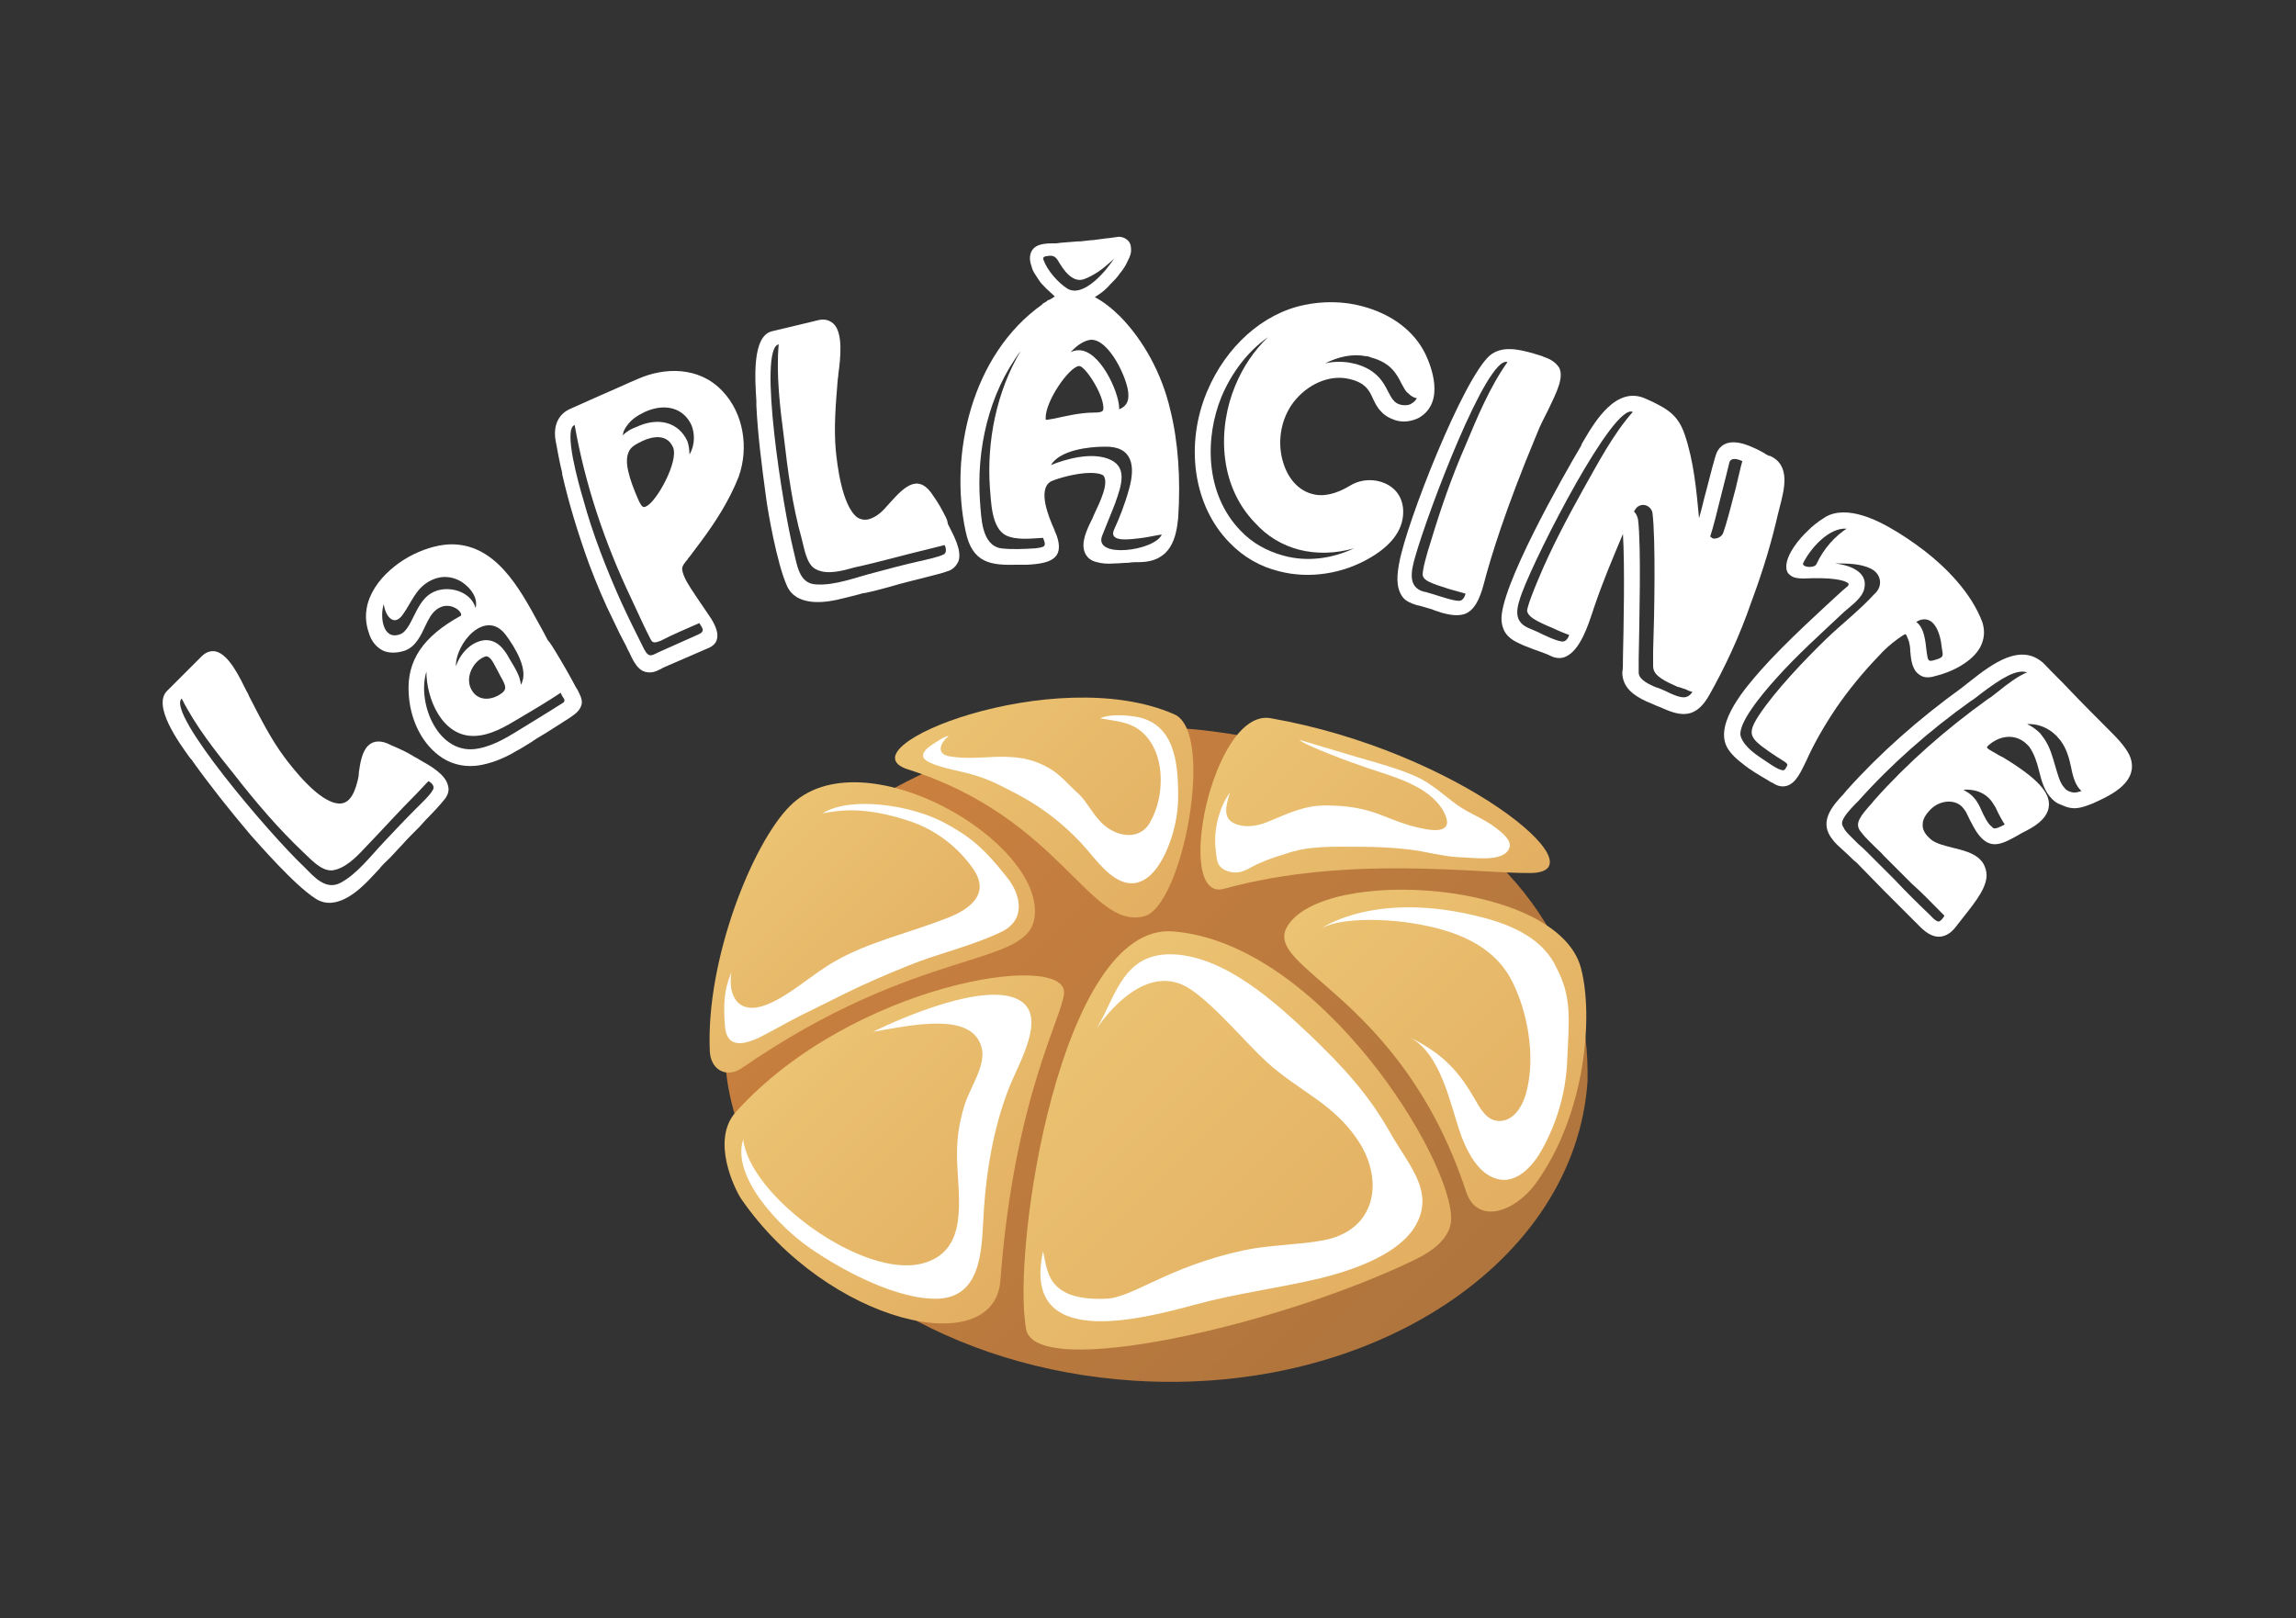
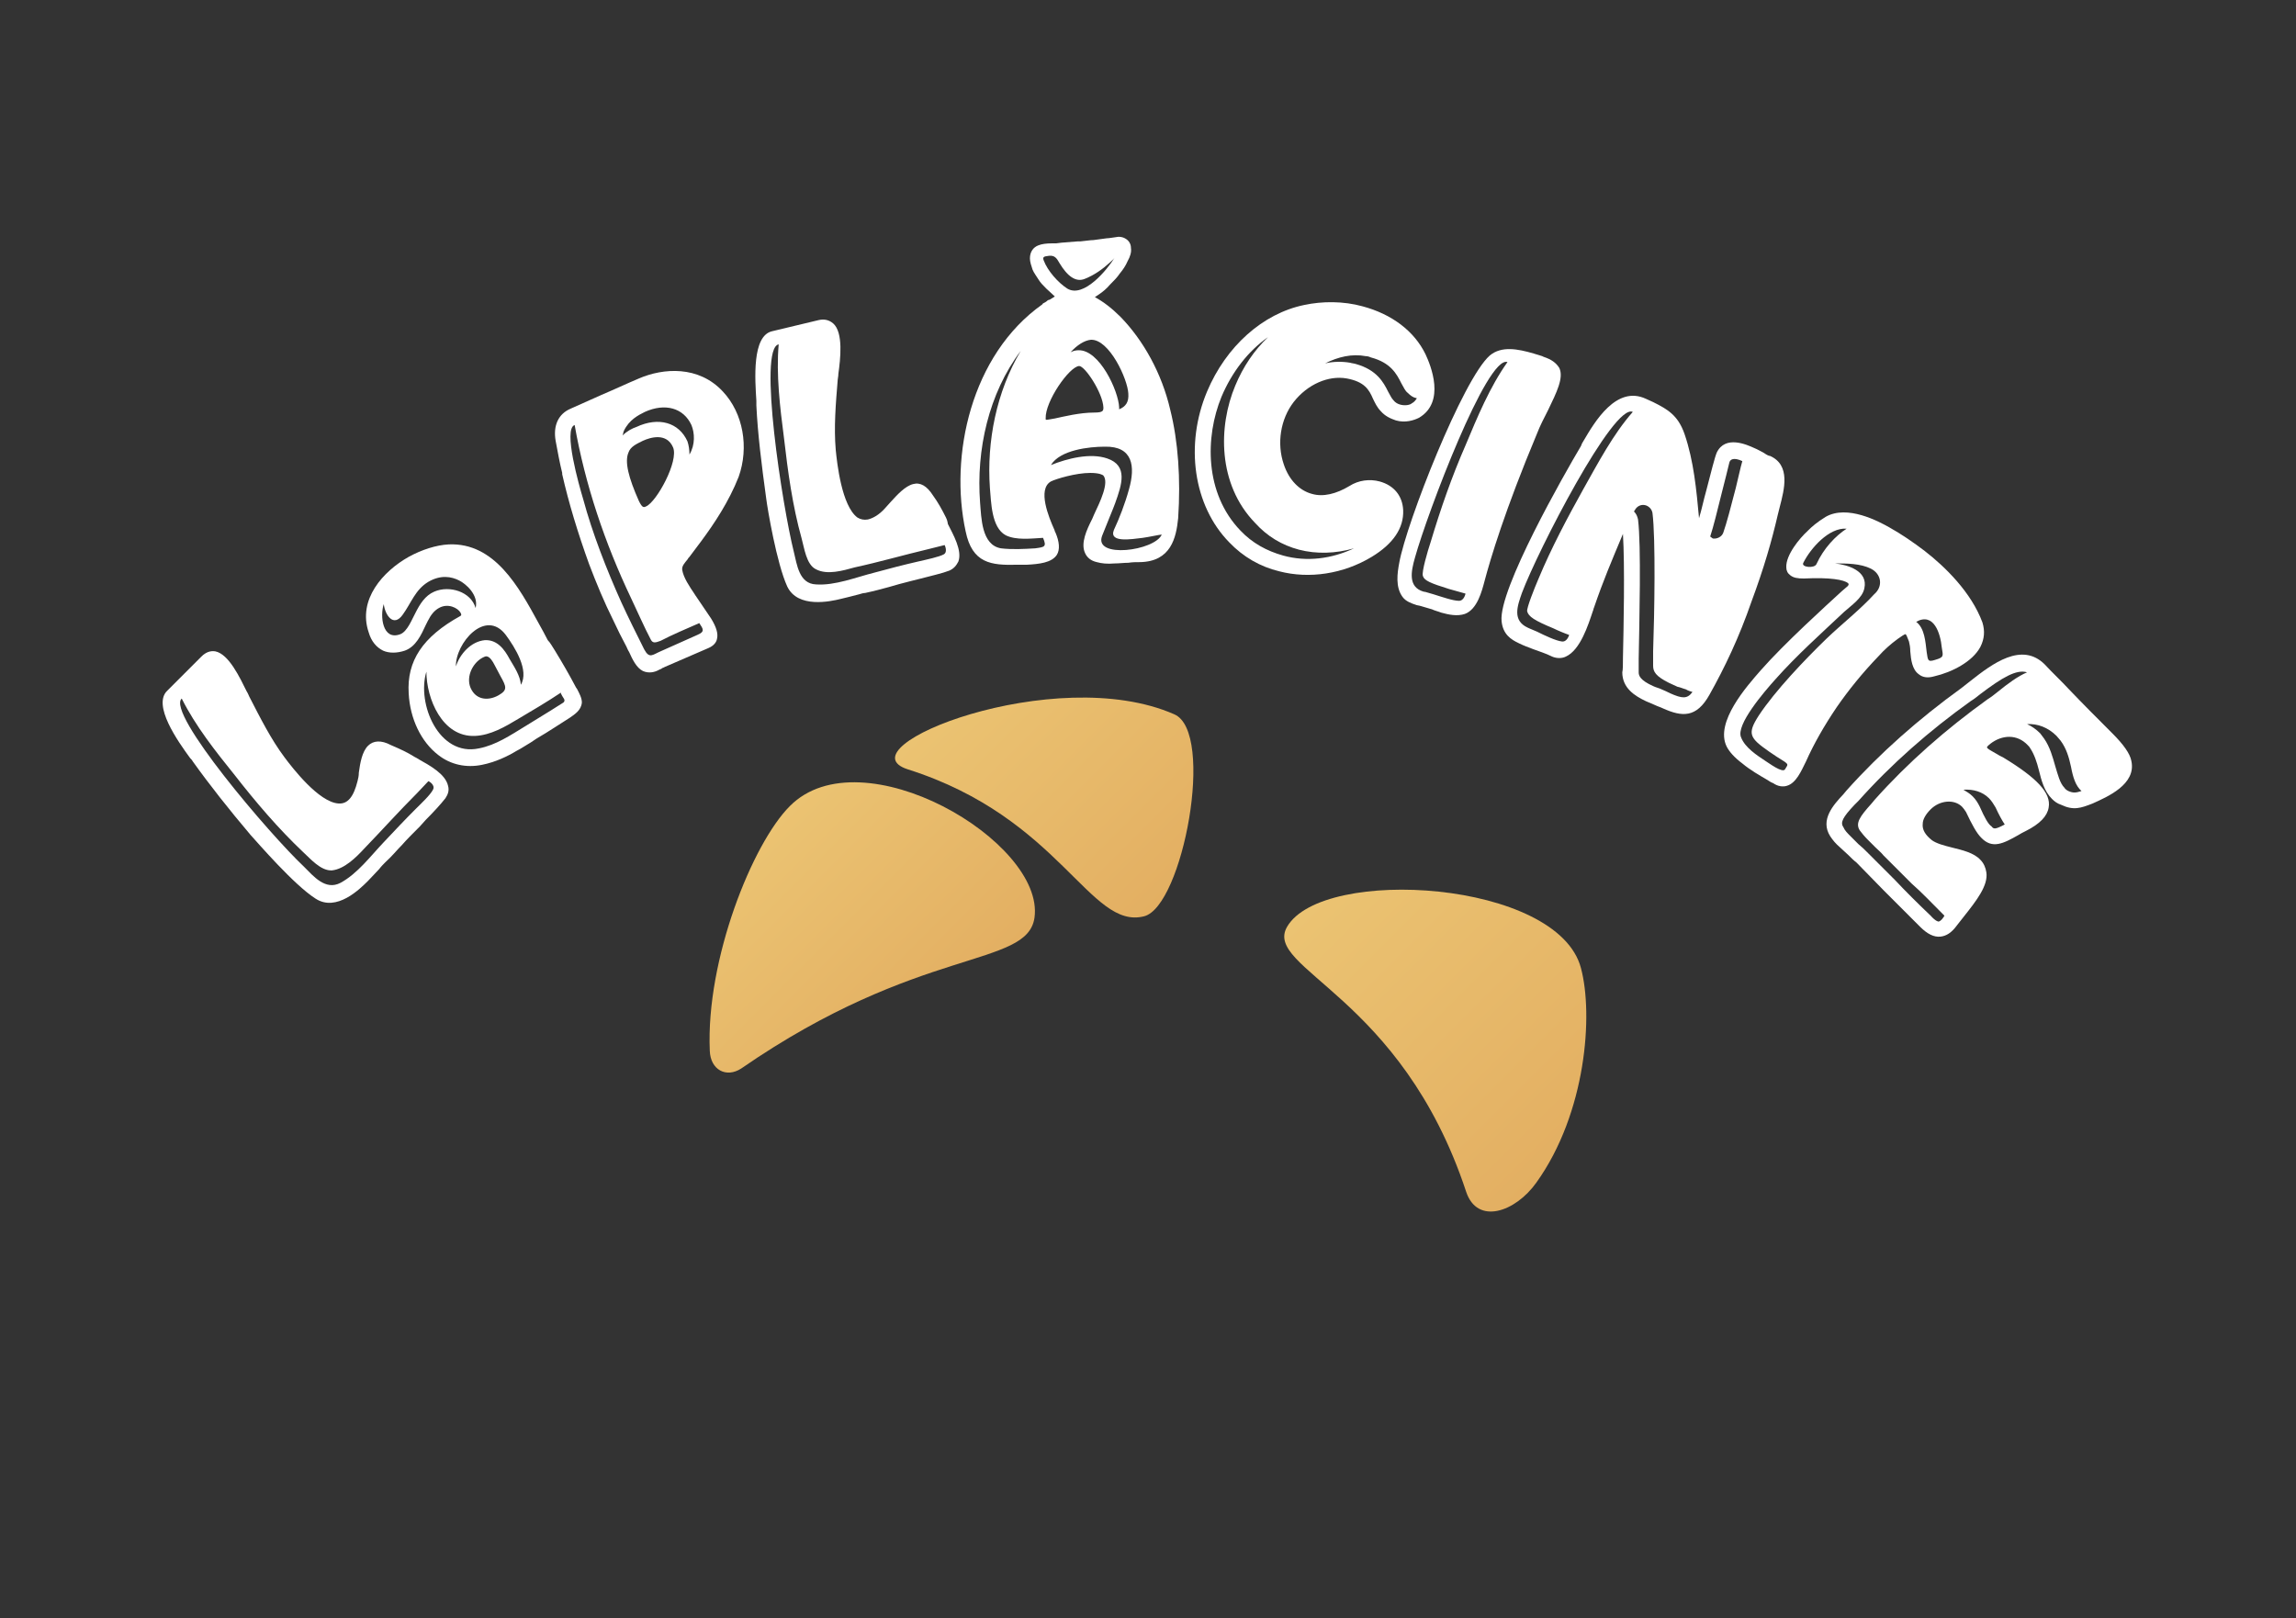
<svg xmlns="http://www.w3.org/2000/svg" version="1.1" id="Layer_1" x="0px" y="0px" viewBox="0 0 350 246.7" style="enable-background:new 0 0 350 246.7;" xml:space="preserve">
  <rect x="0" y="0" width="350" height="246.7" fill="#333333" stroke="none" />
  <style type="text/css">
	.st0{fill:url(#SVGID_1_);}
	.st1{fill:url(#SVGID_00000098923552682241949130000017087705998344717736_);}
	.st2{fill:url(#SVGID_00000090976976957965561140000016625138250734572421_);}
	.st3{fill:url(#SVGID_00000121240729309773955030000014728479270315826305_);}
	.st4{fill:url(#SVGID_00000153703647984288629310000001882506032041186479_);}
	.st5{fill:url(#SVGID_00000024680810829163950890000006841633048562895777_);}
	.st6{fill:url(#SVGID_00000181063395563083387140000011259091582373075369_);}
	.st7{fill:#FFFFFF;}
</style>
  <g>
    <linearGradient id="SVGID_1_" gradientUnits="userSpaceOnUse" x1="136.143" y1="129.198" x2="218.591" y2="46.75" gradientTransform="matrix(1 0 0 -1 0 248.646)">
      <stop offset="4.102824e-03" style="stop-color:#CA803F" />
      <stop offset="1" style="stop-color:#AF753D" />
    </linearGradient>
-     <path class="st0" d="M220.1,186.1L220.1,186.1c-0.1,2.4-3.2,4.2-4.5,4.8c-19.4,9.5-50.2,16.4-56.9,12.8c-0.8-0.5-1-0.9-1-1.2v0l0,0   c-1.7-9.2,2.6-43.4,13.3-55.3c2.5-2.8,5.1-4.1,7.8-3.8c12.8,1,23.7,12.3,29,18.9C215.6,171.8,220.3,182.1,220.1,186.1 M240.5,152   c0.6,7.5-1.1,19-7.3,27.7c-1.8,2.5-4.5,4.2-6.4,3.9c-1-0.1-1.8-0.9-2.2-2.2c-6-18.3-16.3-27.2-22.4-32.6c-3.6-3.1-5.2-4.7-5.2-6   c0-0.3,0.1-0.6,0.3-0.9c2.3-4,12.6-6.1,23.3-4.6c6.2,0.8,13,2.9,16.7,6.5c-2.2-4.3-5.1-8.3-8.7-11.9c-0.7,0-1.4-0.1-2.1-0.1   c-10.1-0.6-25.3-1.4-40.1,2.7l0,0c-0.7,0.2-1,0-1.3-0.4c-2-2.6-0.6-13.2,3.3-19.6c0.4-0.7,1-1.5,1.6-2.2c-3.4-0.6-6.9-1.1-10.5-1.3   c0,0,0,0,0,0c1.1,1.7,1.5,5.3,1.1,9.8c-0.8,9.3-4.1,17.3-6.5,17.9c-2.9,0.7-5.4-1.5-9.7-5.8c-4.8-4.8-11.3-11.2-22.5-15.5   c-2.5,1.1-4.8,2.3-7.1,3.6c2.8,0.6,5.6,1.6,8.1,2.8c8.5,4.2,14.4,11.1,13.7,16c-0.4,2.7-3.3,3.7-9.9,5.8   c-7.7,2.4-19.4,6.1-34.3,16.4c-0.7,0.4-1.3,0.6-1.8,0.3c0.2,3.1,0.9,6.2,1.9,9.2c0.2-0.4,0.5-0.8,0.8-1.1   c14.9-16.6,40.8-22.5,47.1-19.8c0.9,0.4,0.9,0.8,0.9,0.9c0,0.8-0.7,2.5-1.4,4.7c-2.4,6.5-6.7,18.6-8.2,39.1   c-0.2,2.6-1.7,4.4-4.4,5.1c-2.9,0.8-7,0.4-11.4-1.2c10.3,6.3,23,10.4,37,11.3c36.3,2.3,67.2-18.1,69.1-45.6   C242.1,160.4,241.6,156.1,240.5,152z" />
    <linearGradient id="SVGID_00000111152469136314638490000010084226401113830575_" gradientUnits="userSpaceOnUse" x1="158.405" y1="90.768" x2="204.817" y2="44.356" gradientTransform="matrix(1 0 0 -1 0 248.646)">
      <stop offset="4.102580e-03" style="stop-color:#EBC372" />
      <stop offset="1" style="stop-color:#E3AF62" />
    </linearGradient>
-     <path style="fill:url(#SVGID_00000111152469136314638490000010084226401113830575_);" d="M178.8,142c-17.1-1.3-24.6,48.3-22.4,60.5   c1,8.2,39-0.5,59.6-10.6c2.4-1.2,5-3.1,5.2-5.8C221.7,177.2,201.4,143.8,178.8,142" />
    <linearGradient id="SVGID_00000020360956581049058280000003520374298571461049_" gradientUnits="userSpaceOnUse" x1="126.027" y1="93.059" x2="160.336" y2="58.75" gradientTransform="matrix(1 0 0 -1 0 248.646)">
      <stop offset="4.102580e-03" style="stop-color:#EBC372" />
      <stop offset="1" style="stop-color:#E3AF62" />
    </linearGradient>
-     <path style="fill:url(#SVGID_00000020360956581049058280000003520374298571461049_);" d="M112.2,169.5c-3.9,4.3-0.2,11.8,0.8,13.3   c13.2,19.1,38.6,24.8,39.5,12.4c2.1-27.9,9.5-40.2,9.7-43.8C162.6,144.9,129.9,149.9,112.2,169.5" />
    <linearGradient id="SVGID_00000124134143895049490820000007906002336952087944_" gradientUnits="userSpaceOnUse" x1="114.089" y1="119.475" x2="141.87" y2="91.694" gradientTransform="matrix(1 0 0 -1 0 248.646)">
      <stop offset="4.102580e-03" style="stop-color:#EBC372" />
      <stop offset="1" style="stop-color:#E3AF62" />
    </linearGradient>
    <path style="fill:url(#SVGID_00000124134143895049490820000007906002336952087944_);" d="M120.4,122.9   c-5.7,5.7-12.8,23.4-12.2,37.3c0.1,2.9,2.5,4.2,4.8,2.7c27.2-18.8,43.6-15.3,44.7-23C159.3,128.3,131.3,111.9,120.4,122.9" />
    <linearGradient id="SVGID_00000012470070292880420530000008414416583216759994_" gradientUnits="userSpaceOnUse" x1="148.29" y1="145.722" x2="180.015" y2="113.996" gradientTransform="matrix(1 0 0 -1 0 248.646)">
      <stop offset="4.102580e-03" style="stop-color:#EBC372" />
      <stop offset="1" style="stop-color:#E3AF62" />
    </linearGradient>
    <path style="fill:url(#SVGID_00000012470070292880420530000008414416583216759994_);" d="M179,108.9c-18.2-8-50.9,5.1-40.6,8.4   c23.3,7.4,27.7,24.5,36,22.4C180.3,138.2,185.3,111.6,179,108.9" />
    <linearGradient id="SVGID_00000039092536592783963010000016178477181050013344_" gradientUnits="userSpaceOnUse" x1="189.232" y1="137.312" x2="223.115" y2="103.429" gradientTransform="matrix(1 0 0 -1 0 248.646)">
      <stop offset="4.102580e-03" style="stop-color:#EBC372" />
      <stop offset="1" style="stop-color:#E3AF62" />
    </linearGradient>
-     <path style="fill:url(#SVGID_00000039092536592783963010000016178477181050013344_);" d="M193.7,109.5c-8.9-1.6-14.9,28.2-7.1,26   c18.9-5.2,38.9-2.3,46.7-2.4C244.5,133,222.3,114.5,193.7,109.5" />
    <linearGradient id="SVGID_00000067934440718811358990000000395980581364192665_" gradientUnits="userSpaceOnUse" x1="202.685" y1="114.02" x2="241.456" y2="75.249" gradientTransform="matrix(1 0 0 -1 0 248.646)">
      <stop offset="4.102580e-03" style="stop-color:#EBC372" />
      <stop offset="1" style="stop-color:#E3AF62" />
    </linearGradient>
    <path style="fill:url(#SVGID_00000067934440718811358990000000395980581364192665_);" d="M241,147.6c-3.5-13.4-39.4-15.6-44.8-6.3   c-3.7,6.4,17.4,10.4,27.3,40.4c1.7,5.1,7.5,3.1,10.7-1.4C241.8,169.7,242.9,154.7,241,147.6" />
-     <path class="st7" d="M215.3,187.6L215.3,187.6c-2.9,4-9.6,6.2-14.1,7.3c-6.3,1.5-12.8,2.3-19,4c-8.5,2.3-26.5,7-23.2-8.1   c0.7,2.6,0.3,7.6,9.6,7.2c4-0.1,9.4-4.9,21.1-7.4c3.8-0.8,8.2-0.8,12-1.5c8.1-1.5,9.3-9.1,5.4-15.1c-3.8-5.8-8.9-7.5-13.9-12   c-3.3-3-7.8-8.5-11.6-11.1c-7.4-5.1-14.4,5.9-14.4,5.9c0-0.1,0.1-0.1,0.1-0.2c2.9-5,4-11.4,11.6-11.1c8,0.4,15.6,7.4,20.8,12.3   c5.1,4.9,9,9.1,12.4,15.2C215,178,219.1,182.2,215.3,187.6 M153.6,166.4L153.6,166.4c-2.1,5.6-3.2,11.8-3.6,17.8   c-0.4,5,0.2,13.5-7,13.8c-6.2,0.2-14.6-4.3-19.5-7.7c-4.4-3-12.1-10.8-10.2-16.6c0.9,8.6,18.3,21.4,27.4,18.9   c7-1.9,5.4-9.8,5.2-15.5c-0.1-3.2,0.2-5.5,1.1-8.5c0.7-2.5,3.2-5.9,2.7-8.6c-1.2-5.8-10.2-3.8-16.6-2.7c0,0,13.3-6.7,20.3-5.5   C161,153.2,155.2,162,153.6,166.4z M152.8,142L152.8,142c-4.5,2.2-9.6,3.3-14.3,5.2c-8.4,3.4-10.8,4.9-16.2,7.5   c-2.2,1.1-4.4,2.4-6.6,3.5c-2.8,1.3-5,1.4-5.2-1.9c-0.2-3.1-0.2-5.2,1-8.1c-0.6,3.7,1.1,6.6,5.3,5c3.6-1.4,6.9-4.6,10.4-6.6   c5.2-3,11.5-4.4,17.1-6.6c3.7-1.4,6.7-3.8,4-7.6c-2.3-3.3-5.7-5.9-9.6-7.2c-7.2-2.4-11-1.6-13.3-1.2c4.3-2.7,13.5-1.2,18.3,1.3   c4,2.1,6.2,3.9,9.6,8.2C155.6,136.2,156.5,140.1,152.8,142z M179.6,121.4L179.6,121.4c0,3-0.7,6-2,8.8c-0.9,1.8-2.2,3.9-4.4,4.4   c-2.9,0.6-5.5-2.7-7.1-4.6c-3-3.6-6.8-6.7-11-8.9c-2.1-1.1-4.1-2.2-6.5-2.9c-2.2-0.7-4.9-1-7-2c-2.4-1.2,0.7-2.8,1.8-3.5   c0,0,0.8-0.5,1.2-0.5c-1.2,1-2,2.7,0.1,3.1c2.2,0.4,4.6,0.2,6.8,0.1c3.2-0.1,5.6,0.1,8.4,1.7c1.8,1,3.1,2.7,4.6,4   c1.2,1.2,1.9,2.7,3.1,4c2,2.3,5.9,3.4,7.7,0.3c1.3-2.3,1.8-4.9,1.6-7.6c-0.2-2.2-0.9-4.3-2.5-5.9c-1.9-1.9-4.2-1.9-6.7-2.4   c1.4-0.6,3.5-0.5,5-0.3C179.1,110,179.6,116.3,179.6,121.4z M230.1,129.2L230.1,129.2c-0.7,2.4-5.8,1.5-7.5,1.5   c-2.6-0.1-5.3-0.9-7.9-1.2c-2.6-0.3-5.1-0.4-7.6-0.4c-3.8,0-7.6-0.2-11.2,1.1c-1.3,0.4-2.6,0.8-3.9,1.4c-1,0.4-2.2,1.3-3.3,1.4   c-0.9,0.1-2.1-0.2-2.7-0.9c-0.6-0.6-0.6-2-0.7-2.8c-0.3-2.8,0.5-6.1,2.2-8.5c-0.6,2-1.4,4.3,1.4,5c1.5,0.4,3.2,0,4.6-0.6   c2.9-1.2,5.3-2.4,8.6-2.4c3.1,0,5.9,0.4,8.8,1.6c1.8,0.7,3.5,1.4,5.4,1.8c1,0.2,3.3,0.8,4.1-0.2c0.5-0.7-0.1-1.8-0.4-2.4   c-2.3-3.9-7.7-5.2-11.8-6.6c-2.4-0.8-9.6-3.5-10.1-4.2l8.7,2.6c4.2,1.2,6.6,1.9,9.1,3c2.4,1.1,4.4,3,6.2,4.3s4.1,2.1,5.9,3.5   C228.8,126.8,230.5,128.1,230.1,129.2z M238.9,161.7L238.9,161.7c-0.2,4.8-1.5,9.3-3.8,13.5c-1.2,2.2-3.8,5.5-7,4.5   c-2.8-0.8-4.4-4.1-5.3-6.4c-1.7-4.6-3-12.7-8-15.2c4.7,2.3,7.3,4.8,9.8,9.1c1,1.7,2,3.8,4.1,3.7c2.4-0.1,3.7-2.9,4.1-4.9   c1.2-5.1,0.1-11.7-2.3-16.4c-2.9-5.7-8.9-7.8-14.9-8.8c-3.4-0.6-10.8-1.1-14.1,0.7c0,0,8.3-5.9,24.6-1.6c4.6,1.2,9.2,3.3,11.2,7.7   C239.6,152,239.2,155.3,238.9,161.7z" />
  </g>
  <g>
    <path class="st7" d="M170.8,48.3c-1.3-1.3-2.6-2.3-3.9-3c0.2-0.1,0.4-0.3,0.6-0.4c0.6-0.4,1.2-0.9,1.7-1.5c0.6-0.6,1.1-1.1,1.5-1.7   c0.5-0.6,0.9-1.2,1.2-1.9c0.4-0.7,0.6-1.4,0.5-2c0-0.6-0.3-1.1-0.8-1.4c-0.3-0.2-0.7-0.3-1.1-0.3l-1.4,0.2c0,0,0,0,0,0   c-0.1,0-0.3,0-2.4,0.3c0,0,0,0,0,0c-0.1,0-0.4,0-2,0.2c-0.1,0-0.2,0-0.3,0c0,0,0,0-0.1,0l-2.5,0.2l-0.8,0.1l-0.6,0   c-0.9,0-1.6,0.1-2.1,0.3c-0.8,0.3-1.3,1-1.3,2c0,0.5,0.2,1.1,0.4,1.7c0.2,0.5,0.6,1,0.9,1.5c0.3,0.5,0.7,0.9,1.2,1.4   c0,0,1.3,1.2,1.3,1.2c0,0,0,0,0,0c-0.3,0.2-0.5,0.3-0.8,0.5c0,0,0,0-0.1,0l-0.2,0.1c-0.2,0.2-0.4,0.3-0.6,0.4   c-0.2,0.1-0.2,0.2-0.2,0.2l0,0c-10.9,7.7-14.2,23.1-11.7,34.6c1,4.9,3.9,5.2,7.8,5.1c0.2,0,0.4,0,0.7,0c0.3,0,0.5,0,0.8,0   c1.9-0.1,3.8-0.3,4.6-1.5c0.5-0.8,0.4-2-0.2-3.4c-0.1-0.1-0.1-0.3-0.2-0.5c-0.8-1.8-2.6-6.1-0.5-7.3c0.8-0.4,3.8-1.3,6-1.3   c1.4,0,1.9,0.3,2,0.4c0.9,1.1-0.5,4-1.4,5.9c-0.1,0.2-0.2,0.5-0.3,0.7l-0.1,0.2c-0.7,1.4-1.7,3.5-1,5c0.3,0.7,0.9,1.2,1.8,1.4   c0.7,0.2,1.6,0.3,2.7,0.2c0.7,0,1.4-0.1,2.1-0.1c0.6-0.1,1.2-0.1,1.8-0.1c4.7-0.1,5.5-3.7,5.8-6.7c0.4-6,0-11.7-1.2-16.5   C177.1,56.9,174.3,51.9,170.8,48.3 M166.8,62.9L166.8,62.9c-2.2,0-4.6,0.6-6,0.9c-0.6,0.1-1.1,0.2-1.2,0.2c-0.2,0-0.2,0-0.2-0.2   c-0.1-2.6,3.6-7.9,5.1-8c0.9,0,3.6,4.1,3.7,6.3C168.2,62.6,168.2,62.9,166.8,62.9z M170.6,62.4c0-0.1,0-0.2,0-0.3   c-0.1-2.5-3-8.8-6.2-8.7c-0.4,0-0.8,0.1-1.2,0.3c1-1.1,2.1-1.8,3.1-1.9c2.8-0.1,5.6,6,5.7,8.2C172.1,61.3,171.6,62,170.6,62.4z    M159,82C159,82,158.9,82,159,82c0.6,1.4,0.2,1.4-1.2,1.6c-1.7,0.1-3.5,0.2-5.2,0c-3-0.5-3-4.7-3.2-7c-0.6-8,1.3-16.6,6.2-23.1   c-3.7,6.2-5.2,13.8-4.7,20.9c0.2,2.1,0.2,6,2.4,7.2C154.9,82.4,157.2,82.1,159,82z M174.2,82c0.8-0.1,2.6-0.5,2.9-0.5   c-1.1,2.5-10.4,3.7-9.1,0.2c0.5-1.3,1.8-4.4,2-5c1-2.8,2-5.7-1.2-6.8c-2.6-0.9-6.1,0-8.6,1c1.4-2.3,5.8-2.8,8.2-2.8   c4.3-0.1,4.7,3,3.7,6.5c-0.6,2.2-1.5,4.5-2.3,6.2C169,82.8,172.5,82.2,174.2,82z M169.1,40.1C169.4,39.8,168.6,40.5,169.1,40.1   c0.3-0.3,0.6-0.5,0.8-0.8c-1.1,1.8-4.7,6.2-7.2,4.7c-1.4-0.9-3-2.7-3.6-4.3c-0.3-0.7,0.4-0.6,0.8-0.7c0.9-0.1,1.2,0.4,1.6,1.1   c1.2,2,2.5,3,3.9,2.4C166.9,41.9,168.1,41,169.1,40.1z" />
    <path class="st7" d="M210.3,73.4c-1.5-0.4-3.2-0.2-4.6,0.7c-2,1.2-4,1.7-5.7,1.2c-1.9-0.5-3.5-2.1-4.3-4.5   c-1.1-3.2-0.5-6.9,1.5-9.5c2.1-2.7,5.3-4.1,8.1-3.6c2.7,0.5,3.4,1.7,4,3.1c0.3,0.6,0.6,1.3,1.2,1.9c0.6,0.7,1.4,1.1,2.3,1.4   c1.4,0.4,2.7,0,3.5-0.4c4.1-2.4,1.8-8,1-9.7c-1.7-3.5-5.1-6.1-9.6-7.3c-2.9-0.8-6.1-0.8-8.9-0.2c-6.3,1.3-11.9,6.3-14.8,13.2   c-3.4,8.1-2.1,17.4,3.4,23c2.1,2.2,4.7,3.7,7.6,4.4l0,0c4.6,1.2,9.8,0.4,14.1-2.2c3.3-2,4.9-4.4,4.8-7.1   C213.8,75.6,212.5,74,210.3,73.4 M214.6,59.9c0.4,0.4,0.8,0.7,1.3,0.8c0,0,0.1,0,0.1,0c-0.2,0.3-0.4,0.6-0.8,0.8   c-0.2,0.2-0.9,0.4-1.7,0.2c-0.4-0.1-0.8-0.3-1.1-0.7c-0.3-0.3-0.5-0.8-0.8-1.3c-0.7-1.4-1.7-3.3-4.9-4.2c-0.3-0.1-0.6-0.1-0.9-0.2   c-1.2-0.2-2.5-0.2-3.8,0.1c2-1,4.1-1.5,6.2-1.1c0.3,0,0.6,0.1,0.8,0.2c3,0.8,3.9,2.5,4.6,3.9C214,59.1,214.2,59.6,214.6,59.9z    M198,83.8c2.7,0.7,5.6,0.6,8.4-0.2c-3.4,1.6-7.2,2.1-10.8,1.1l0,0c-2.5-0.7-4.7-1.9-6.5-3.8c-5.5-5.7-5.4-14.3-2.9-20.4   c1.6-3.8,4.1-7,7.1-9.1c-2.1,2-3.8,4.5-5,7.4c-2.6,6.2-2.7,15,3,20.9C193.2,81.8,195.4,83.1,198,83.8z" />
    <path class="st7" d="M271,78.5c0.1-0.4,0.2-0.8,0.3-1.2c0.7-2.7,1.7-6.4-1.5-7.8l-0.1,0c-0.3-0.1-0.6-0.3-0.9-0.5   c-0.4-0.2-0.9-0.5-1.4-0.7c-1.1-0.5-4.4-2-5.7,0.7c-0.3,0.7-0.9,3.1-1.6,5.8c-0.4,1.4-0.7,2.9-1.1,4.2c-0.4-4.3-0.8-8.7-2.2-12.8   c-1-2.9-2.6-3.8-4.8-4.9l-1.1-0.5c-4.5-2.1-7.8,3.5-9.5,6.4c-0.2,0.3-0.3,0.5-0.4,0.8c-2.5,4.2-12.6,21.9-12.1,26.7   c0.2,2,1.4,2.8,2.7,3.4c0.6,0.3,1.4,0.6,2.2,0.9c0.8,0.3,1.8,0.6,2.8,1.1c0.7,0.3,1.5,0.3,2.1,0c2.2-1,3.4-4.8,4.1-6.9   c0.1-0.2,0.1-0.4,0.2-0.6c1.4-4.1,2.6-6.9,4.4-11.2c0.3,4.9,0.1,14.5,0,18.9c0,1,0,1.8-0.1,2.2c0,2.4,1.9,3.6,3.6,4.4   c0.5,0.2,0.9,0.4,1.4,0.6c0.4,0.2,0.8,0.3,1.2,0.5c2.9,1.3,5.1,1.5,7.1-2.1c2.3-4.1,4.5-8.7,6.4-14.2   C268.9,86.6,270.1,82.4,271,78.5 M236.8,95.8c0.6,0.3,1.8,0.8,2.4,1c0,0-0.3,1.1-1.1,1c-0.9-0.1-2.6-0.9-3.8-1.5   c-1.7-0.7-0.9-0.4-1.4-0.6c-2.4-1.1-1.6-3.3-0.9-5.3c2.4-6.4,14-29,16.9-27.6c-3,3.4-5.3,7.8-7.5,11.7c-2.5,4.5-4.9,9-6.9,13.8   c-0.6,1.4-1.8,4.4-1.7,4.9C233,94,233.9,94.6,236.8,95.8z M260.7,81.8c0.5-1.5,1.1-4,1.7-6.4c0.5-2,1.1-4.3,1.2-4.8   c0.1-0.6,0.7-0.9,2-0.3c-0.3,1-0.6,2.5-1,4.1c-0.7,2.7-1.4,5.4-1.9,6.8c-0.2,0.6-0.9,1-1.6,0.9C261,82,260.8,81.9,260.7,81.8z    M257,105.1c0.3,0.2,0.7,0.3,1,0.4c-0.8,1.1-1.6,1-3.4,0.2l0,0c-0.4-0.2-0.8-0.4-1.3-0.6c-0.4-0.2-0.9-0.3-1.3-0.5   c-2-0.9-2.2-1.6-2.2-2.1c0-0.4,0-1.2,0-2.1c0.1-5.6,0.4-17.2-0.1-21.2c-0.1-0.5-0.3-0.9-0.6-1.2c0-0.1,0-0.1,0.1-0.2   c0.3-0.6,0.9-0.9,1.5-0.8c0.6,0.1,1.1,0.6,1.2,1.2c0.5,3.9,0.3,15.5,0.1,21.1l0,0.3c0,0.8,0,1.5,0,1.9c0,0.9,0.4,1.6,2.4,2.6   c0.4,0.2,0.9,0.4,1.3,0.6C256.2,104.8,256.6,105,257,105.1z" />
-     <path class="st7" d="M110.2,59.7c-3.7-4-9.1-3.6-12.8-2c-1.9,0.8-3.8,1.7-5.7,2.5L87,62.3c-1.9,0.8-2.7,2.6-2.3,4.9   c0.3,1.6,0.6,3.3,1,4.9l0,0.2c1,4.4,2.4,9,4.1,13.7c1.1,2.9,2.3,5.8,3.7,8.6c0.6,1.3,1.3,2.7,2,4c0.1,0.2,0.2,0.5,0.4,0.8   c0.5,1.1,1.1,2.4,2.1,2.9c0.9,0.4,1.8,0.2,2.5-0.2c0.2-0.1,0.3-0.1,0.4-0.2c0.1-0.1,0.3-0.1,0.4-0.2l6.7-2.9   c0.7-0.3,1.2-0.8,1.3-1.4c0.2-0.8-0.1-1.8-0.9-3.1l-2.1-3.1c-0.1-0.2-0.3-0.4-0.4-0.6c-0.8-1.2-1.7-2.5-1.9-3.7   c-0.1-0.6,0.4-1.1,0.8-1.6c0.1-0.2,0.2-0.3,0.3-0.4c0.6-0.8,1.2-1.6,1.8-2.4c2-2.7,4.2-6,5.7-9.8C114.2,68.2,113.3,63,110.2,59.7    M98.5,77.2L98.5,77.2c-0.4,0.2-0.6,0.2-1.1-0.8c-1.6-3.6-2.2-6-1.6-7.4c0.3-0.9,1.2-1.3,2.2-1.8c1.1-0.5,3.6-1.3,4.6,1   C103.5,70.3,100.1,76.5,98.5,77.2z M106.6,95c0.6,0.9,0.9,1.3-0.3,1.8c-2,0.9-3.6,1.6-5.6,2.5c-1.2,0.5-1.7,1.2-2.5-0.3   c-1.1-2.2-2.4-4.8-3.5-7.2c-2.2-4.9-4.4-10.5-5.8-15.7c-0.6-2-3.1-10.7-1.3-11.3c1.6,9.1,4.6,18,8.6,26.4c1,2.1,2,4.4,3,6.3   c0.3,0.6,0.7,0.5,1.5,0.2C102.4,96.8,105,95.7,106.6,95z M105.4,64.8c0.5,1.2,0.6,3-0.3,4.5c0-0.7-0.1-1.4-0.3-2   c-1.3-2.9-4.4-3.8-7.8-2.2c-0.6,0.2-1.4,0.6-2.1,1.3c0.1-0.2,0.1-0.5,0.2-0.7c0.8-1.7,2.2-2.4,3.2-2.9   C101.4,61.4,104.2,62.2,105.4,64.8z" />
+     <path class="st7" d="M110.2,59.7c-3.7-4-9.1-3.6-12.8-2c-1.9,0.8-3.8,1.7-5.7,2.5L87,62.3c-1.9,0.8-2.7,2.6-2.3,4.9   c0.3,1.6,0.6,3.3,1,4.9l0,0.2c1,4.4,2.4,9,4.1,13.7c1.1,2.9,2.3,5.8,3.7,8.6c0.6,1.3,1.3,2.7,2,4c0.1,0.2,0.2,0.5,0.4,0.8   c0.5,1.1,1.1,2.4,2.1,2.9c0.9,0.4,1.8,0.2,2.5-0.2c0.2-0.1,0.3-0.1,0.4-0.2c0.1-0.1,0.3-0.1,0.4-0.2l6.7-2.9   c0.7-0.3,1.2-0.8,1.3-1.4c0.2-0.8-0.1-1.8-0.9-3.1l-2.1-3.1c-0.1-0.2-0.3-0.4-0.4-0.6c-0.8-1.2-1.7-2.5-1.9-3.7   c-0.1-0.6,0.4-1.1,0.8-1.6c0.1-0.2,0.2-0.3,0.3-0.4c0.6-0.8,1.2-1.6,1.8-2.4c2-2.7,4.2-6,5.7-9.8C114.2,68.2,113.3,63,110.2,59.7    M98.5,77.2L98.5,77.2c-0.4,0.2-0.6,0.2-1.1-0.8c-1.6-3.6-2.2-6-1.6-7.4c0.3-0.9,1.2-1.3,2.2-1.8c1.1-0.5,3.6-1.3,4.6,1   C103.5,70.3,100.1,76.5,98.5,77.2z M106.6,95c0.6,0.9,0.9,1.3-0.3,1.8c-2,0.9-3.6,1.6-5.6,2.5c-1.2,0.5-1.7,1.2-2.5-0.3   c-1.1-2.2-2.4-4.8-3.5-7.2c-2.2-4.9-4.4-10.5-5.8-15.7c-0.6-2-3.1-10.7-1.3-11.3c1.6,9.1,4.6,18,8.6,26.4c1,2.1,2,4.4,3,6.3   c0.3,0.6,0.7,0.5,1.5,0.2C102.4,96.8,105,95.7,106.6,95M105.4,64.8c0.5,1.2,0.6,3-0.3,4.5c0-0.7-0.1-1.4-0.3-2   c-1.3-2.9-4.4-3.8-7.8-2.2c-0.6,0.2-1.4,0.6-2.1,1.3c0.1-0.2,0.1-0.5,0.2-0.7c0.8-1.7,2.2-2.4,3.2-2.9   C101.4,61.4,104.2,62.2,105.4,64.8z" />
    <path class="st7" d="M235.3,54.4l-0.2-0.1l-1.3-0.4c-2.4-0.7-4.9-1.2-6.7,0.3c-4.1,3.6-12.7,25.5-13.8,31.6   c-0.3,1.6-0.6,3.7,0.5,5.2c0.5,0.7,1.4,1,2,1.2c0.2,0.1,0.5,0.1,0.8,0.2c0.6,0.2,1.1,0.3,1.7,0.5c0.4,0.2,0.9,0.3,1.4,0.5l0,0   c1.1,0.3,2.4,0.6,3.6,0.2c1.9-0.7,2.6-3.5,3-5c0.9-3.4,3.1-10.8,8-22.5c0.5-1.3,1.1-2.4,1.7-3.6c1.3-2.7,2.4-4.9,1.7-6.4   C237.2,55.3,236.5,54.8,235.3,54.4 M220.9,89.8c0.7,0.2,1.8,0.5,2.5,0.7c0,0-0.2,1.1-1,1.1c-0.9,0-2.6-0.6-3.9-1   c-1.8-0.5-0.9-0.3-1.5-0.4c-2.4-0.7-1.9-3.1-1.3-5.2c1.9-6.8,11-30.9,14.1-29.8c-2.7,3.8-4.6,8.4-6.4,12.7   c-2.1,4.8-3.8,9.7-5.3,14.7c-0.5,1.5-1.4,4.6-1.2,5.2C217.1,88.5,218,88.9,220.9,89.8z" />
    <path class="st7" d="M144.2,78.9c-0.6-1.2-1.2-2.3-2-3.4c-0.9-1.4-1.9-2-3-1.7c-1.2,0.3-2.4,1.6-3.4,2.7c-0.3,0.3-0.6,0.7-0.9,1   c-0.9,1-1.8,1.5-2.6,1.7c-0.6,0.1-1.1,0-1.6-0.3c-2.4-1.8-3.1-8.3-3.3-10.3c-0.3-3.5,0-7,0.3-10.7c0-0.2,0.1-0.5,0.1-0.9   c0.3-2.2,0.8-6.3-0.8-7.7c-0.6-0.5-1.3-0.7-2.2-0.5l-7.1,1.7c-3.1,0.7-2.6,7.4-2.4,10.6c0,0.3,0,0.5,0,0.7   c0.2,4.3,0.8,9.1,1.5,14.2c0.2,1.6,1.6,9.9,3.2,13.4c1.6,3.4,6.6,2.3,8.2,1.9h0c0.9-0.2,1.6-0.4,2.4-0.6c0.5-0.1,0.9-0.3,1.3-0.3   c1.4-0.3,2.5-0.6,3.6-0.9c1-0.3,2.1-0.6,3.3-0.9l0.4-0.1l1.2-0.3c1.5-0.4,3.3-0.8,4.3-1.2c0.7-0.3,1.1-0.8,1.4-1.4   c0.6-1.7-0.8-4.1-1.6-5.7C144.4,79.3,144.3,79.1,144.2,78.9 M141.6,83.7c0.7-0.2,1.7-0.4,2.4-0.6c0,0,0.5,1-0.1,1.4   c-0.7,0.4-2.6,0.8-3.9,1.1c-2.2,0.5-4.5,1.1-6.7,1.7c-2.8,0.7-6,2-8.9,1.8c-2.6-0.1-2.9-3-3.4-5c-1.7-6.8-5.5-31-2.3-31.6   c-0.4,4.6,0.2,9.6,0.8,14.2c0.6,5.2,1.3,10.4,2.7,15.4c0.4,1.4,0.7,4,2.2,4.7c1.7,0.9,4.1,0.2,5.9-0.3   C134,85.7,137.8,84.6,141.6,83.7z" />
    <path class="st7" d="M84.6,99.2c1.1,1.8,2.2,3.7,3.2,5.6c0.1,0.1,0.1,0.2,0.2,0.3c0.3,0.6,0.7,1.3,0.7,2c-0.1,1.2-1.1,1.8-1.8,2.3   c-1.6,1-3.2,2.1-5.1,3.2c-0.3,0.2-0.6,0.4-0.9,0.6c-0.7,0.4-1.4,0.9-2.2,1.3c-1.3,0.8-3.2,1.7-5.2,2.1c-2.4,0.5-4.8,0-6.7-1.5   c-2.6-2-4.3-5.5-4.5-9.4c-0.3-4.9,2.1-8.6,7.9-11.8c0.1-0.1,0.2-0.1,0-0.5c-0.4-0.7-1.9-1.5-3.3-0.7c-0.7,0.4-1.2,1-1.7,2   c-0.1,0.2-0.2,0.4-0.3,0.6c-0.7,1.5-1.5,3.3-3.2,3.9c-1.2,0.4-2.4,0.4-3.3,0c-1-0.5-1.8-1.4-2.2-2.8c-1.7-5,2.2-9.3,6.1-11.5   c2-1.1,4.2-1.8,6.1-1.9c7-0.3,10.7,6.5,13.7,12c0.5,0.9,1,1.8,1.4,2.6C83.9,98,84.2,98.6,84.6,99.2 M75.4,101.4   c-0.3-0.6-0.7-1.2-1.1-1.3c-0.2-0.1-0.4,0-0.8,0.2c-1.6,0.9-2.6,3.2-1.6,4.9c0.9,1.6,2.7,1.6,4.1,0.8c1.4-0.8,1.2-1.3,0.3-2.9   L75.4,101.4z M61,96.7L61,96.7c1.1-0.4,1.8-2.3,2.3-3.2c0.7-1.4,1.5-2.7,2.9-3.3c2.3-1,5.6,0,6.3,2.5c0.5-2-1.5-3.7-2.5-4.2   c-1.2-0.6-2.8-0.9-4.7,0.2c-2,1.2-2.6,3.2-3.9,5c-1.4,2-2.7,0.1-2.9-1.6C57.9,93.9,58.3,97.7,61,96.7C61,96.7,60.5,96.9,61,96.7z    M85.6,105.9L85.6,105.9c-0.1-0.1-0.1-0.2-0.1-0.3c-2.1,1.4-4.3,2.7-6.5,4c-2,1.2-4.2,2.5-6.6,2.6c-5,0.2-7.4-5.7-7.4-9.8   c-1.5,4.9,1.9,13,8,11.7c2.6-0.5,4.8-2,7.1-3.4c1.3-0.8,2.6-1.6,3.9-2.4c0.6-0.4,1.3-0.8,1.9-1.2C86.3,106.7,85.8,106.4,85.6,105.9   z M77.7,100.5L77.7,100.5c0.7,1.2,1.6,2.5,1.7,3.9c1.3-2.2-0.9-5.7-2.3-7.6c-3.1-4.1-7.7,1.3-7.6,4.8c0.6-1.9,2.3-3.8,4.4-4   C75.8,97.5,76.9,99,77.7,100.5z" />
    <path class="st7" d="M301.9,98.6c0.6-1.2,0.7-2.4,0.3-3.7c-1.7-4.6-5.7-8.5-8.8-10.9c-1.7-1.3-3.6-2.6-5.4-3.6   c-1.6-0.9-6.4-3.5-9.7-1.6c-1.3,0.8-2.1,1.5-2.6,2l-0.2,0.2c-1.1,1-3.3,3.6-3.2,5.5c0,0.5,0.2,0.9,0.6,1.2c0.5,0.4,1.1,0.5,2.1,0.5   c4-0.2,6.1,0.2,6.7,0.7c0.1,0.1,0.1,0.1,0.1,0.2c0,0,0,0.2-0.3,0.4l-0.7,0.6c-2.4,2.2-8.8,8-12.4,12.1c-2.1,2.4-7,7.9-5.2,11.6   c0.4,0.8,1.2,1.7,2.4,2.6c1.2,1,2.6,1.8,3.8,2.5c0.3,0.2,0.6,0.4,0.9,0.5c0.7,0.5,1.5,0.6,2.1,0.4c1.4-0.4,2.2-2.3,2.8-3.5l0.1-0.2   c1.2-2.7,2.8-5.5,4.7-8.3c1.8-2.6,3.9-5.2,6.4-7.8c0.8-0.9,1.8-1.8,2.9-2.6c0.3-0.2,1.1-0.8,1.2-0.7c0.1,0.1,0.2,0.3,0.5,1.1   c0.1,0.4,0.2,0.9,0.2,1.5c0.1,1.3,0.3,2.8,1.3,3.5c0.6,0.5,1.4,0.6,2.4,0.3C297.5,102.5,300.7,100.9,301.9,98.6 M276.9,86   c-0.3,0.7-2.4,0.5-2-0.2c1.1-2.2,3.9-5.4,6.6-5.2C279.8,81.7,278,83.6,276.9,86z M269.7,114.6c0.7,0.5,1.5,1,2.3,1.5   c0.7,0.5,0.5,0.5,0.1,1.2c-0.4,0.6-2.5-1-3-1.3c-1.2-0.8-3.1-2-3.7-3.6c-0.8-1.9,3.5-6.9,5.3-8.9c3.2-3.6,6.9-6.9,10.4-10.2   c1.1-1,2.8-2.1,3.1-3.6c0.6-2.7-2.6-3.6-4.5-3.8c1.8,0,3.9,0,5.5,0.8c1.6,0.8,1.9,2.7,0.5,3.9c-2.2,2.4-4.9,4.5-7.3,6.8   c-3.2,3.1-7.8,7.9-10.3,11.7C266.3,111.9,266.7,112.5,269.7,114.6z M296,98.7C296.1,99.3,296,98.1,296,98.7c0.2,1.3,0.4,1.5-1,1.9   c-1.2,0.4-1.1,0-1.3-1.2c-0.2-1.6-0.3-3.6-1.6-4.6C294.8,93.3,295.8,96.6,296,98.7z" />
    <path class="st7" d="M309.1,113.6c0.2,0.2,0.3,0.3,0.4,0.5c0.6,0.9,1,2.1,1.3,3.3c0.4,1.6,0.8,3.2,2,4.4c0.4,0.4,0.8,0.7,1.4,0.9   c1.9,0.9,3,0.5,4.8-0.2c2.2-1,6.7-2.9,5.9-6.5c-0.2-1.1-1.2-2.5-2.9-4.2l-0.2-0.2c-2.2-2.2-4.3-4.3-6.4-6.5   c-1.2-1.3-2.5-2.5-3.7-3.8c-3.5-3.5-8-0.1-11.3,2.5c-0.5,0.4-1,0.8-1.4,1.1c-6.5,4.7-12.4,9.9-17.5,15.6c-0.2,0.2-0.3,0.4-0.5,0.6   c-1.5,1.6-3.6,3.9-2,6.4c0.4,0.6,0.8,1.1,1.5,1.7c0.4,0.4,0.9,0.8,1.3,1.2c0.4,0.4,0.8,0.8,1.2,1.1l4.2,4.3   c1.6,1.6,3.5,3.5,5.5,5.5c1.1,1.1,2.1,1.6,3.1,1.5c0.9-0.1,1.7-0.6,2.5-1.7c0.4-0.5,0.7-0.9,1.1-1.4c1.9-2.4,3.7-4.7,3.4-6.7   c-0.1-0.7-0.4-1.4-0.9-1.9c-1-1.1-2.8-1.5-4.4-1.9c-1.2-0.3-2.3-0.6-3-1.1c-1-0.8-1.5-1.6-1.4-2.5c0-0.7,0.5-1.5,1.2-2.2   c1.4-1.4,3.6-1.6,4.8-0.4c0.2,0.2,0.4,0.5,0.6,0.8c0.9,1.9,1.6,3.2,2.3,3.9c1.7,1.8,3.4,0.9,5.7-0.4c0.3-0.2,0.7-0.4,1.1-0.6   c2.2-1.1,3.3-2.3,3.5-3.6c0.4-2.2-1.8-4.5-6.9-7.6c-0.4-0.2-0.8-0.4-1.1-0.6c-0.5-0.3-1.1-0.6-1.3-0.8c-0.1-0.1-0.1-0.1-0.1-0.2   c0,0,0-0.1,0.5-0.5C305.2,112,307.5,111.9,309.1,113.6 M301.8,123c-0.3-0.6-0.6-1.1-1.1-1.6c-0.4-0.4-0.9-0.7-1.4-1   c1.5-0.1,2.9,0.3,3.9,1.3c0.4,0.4,0.7,0.9,1,1.4c0.5,1.1,1,2,1.4,2.6c-1.5,0.8-1.7,0.7-2,0.3C303.1,125.7,302.5,124.6,301.8,123z    M317.3,120.6c-0.9,0.3-1.3,0.3-2,0c-0.2-0.1-0.5-0.3-0.6-0.5c-0.7-0.7-1-2-1.4-3.3c-0.4-1.4-0.8-2.9-1.7-4.2   c-0.2-0.3-0.4-0.5-0.6-0.8c-0.6-0.6-1.3-1.1-2-1.4c1.6-0.1,3.2,0.5,4.5,1.8c0.2,0.2,0.4,0.5,0.6,0.7c0.9,1.2,1.3,2.6,1.6,4   C316,118.5,316.4,119.8,317.3,120.6z M296.4,139.6c0,0.1-0.1,0.1-0.1,0.2c-0.4,0.6-0.7,0.7-0.8,0.7c0,0-0.4,0-1.2-0.9   c-2-1.9-3.9-3.8-5.4-5.4l-4.3-4.3c-0.4-0.4-0.8-0.8-1.3-1.2c-0.4-0.4-0.8-0.8-1.2-1.2c-0.5-0.5-0.9-0.9-1.1-1.4   c-0.5-0.7-0.1-1.5,1.7-3.4c0.2-0.2,0.4-0.4,0.6-0.6c5-5.6,10.8-10.7,17.1-15.2c0.5-0.3,1-0.7,1.5-1.1c3.3-2.5,5.5-3.8,7.1-3.3   c-1.4,0.6-2.9,1.7-4.5,3c-0.5,0.4-1,0.8-1.5,1.1c-6.4,4.6-12.2,9.7-17.2,15.3c-0.2,0.2-0.3,0.4-0.5,0.6c-1.8,2-2.5,3-1.8,4.1   c0.3,0.4,0.7,0.9,1.2,1.4c0.4,0.4,0.8,0.8,1.2,1.2c0.4,0.4,0.9,0.8,1.2,1.2l4.3,4.3C292.9,136,294.6,137.8,296.4,139.6z" />
    <path class="st7" d="M63.2,115.4c0.2,0.1,0.4,0.2,0.7,0.4c1.6,0.9,4,2.2,4.4,4c0.2,0.7,0,1.3-0.4,1.9c-0.7,0.9-1.9,2.2-3,3.3   L64,126l-0.3,0.3c-0.9,0.9-1.7,1.7-2.4,2.5c-0.8,0.8-1.5,1.7-2.6,2.7c-0.2,0.2-0.6,0.6-0.9,1c-0.5,0.5-1,1.1-1.7,1.8   c-1.2,1.2-4.8,4.8-8,2.7c-3.3-2.1-8.8-8.5-9.9-9.7c-3.3-3.9-6.3-7.7-8.8-11.2c-0.1-0.2-0.2-0.3-0.4-0.5c-1.9-2.6-5.8-8.1-3.5-10.3   l5.2-5.2c0.7-0.7,1.4-0.9,2.1-0.8c2.1,0.4,3.8,4.1,4.8,6.1c0.2,0.3,0.3,0.6,0.4,0.8c1.7,3.3,3.3,6.5,5.4,9.3c1.2,1.6,5.2,6.8,8.2,7   c1.4,0.1,2.3-1,2.9-3.4c0.1-0.4,0.2-0.8,0.2-1.3c0.2-1.5,0.5-3.2,1.4-4.1c0.8-0.8,2-0.9,3.5-0.1C61,114.2,62.1,114.7,63.2,115.4    M63.6,120.9L63.6,120.9c-2.8,2.8-5.4,5.7-8.1,8.5c-1.2,1.3-3,3.1-4.9,3.3c-1.7,0.1-3.3-1.8-4.4-2.8c-3.8-3.6-7.2-7.6-10.4-11.7   c-2.9-3.6-6-7.5-8.1-11.7c-2.4,2.2,13.5,20.8,18.6,25.6c1.5,1.5,3.3,3.7,5.6,2.5c2.6-1.4,4.6-4.1,6.6-6.2c1.6-1.7,3.2-3.4,4.8-5   c0.9-0.9,2.3-2.2,2.7-3c0.4-0.7-0.6-1.3-0.7-1.3C64.8,119.6,64.1,120.4,63.6,120.9z" />
  </g>
</svg>